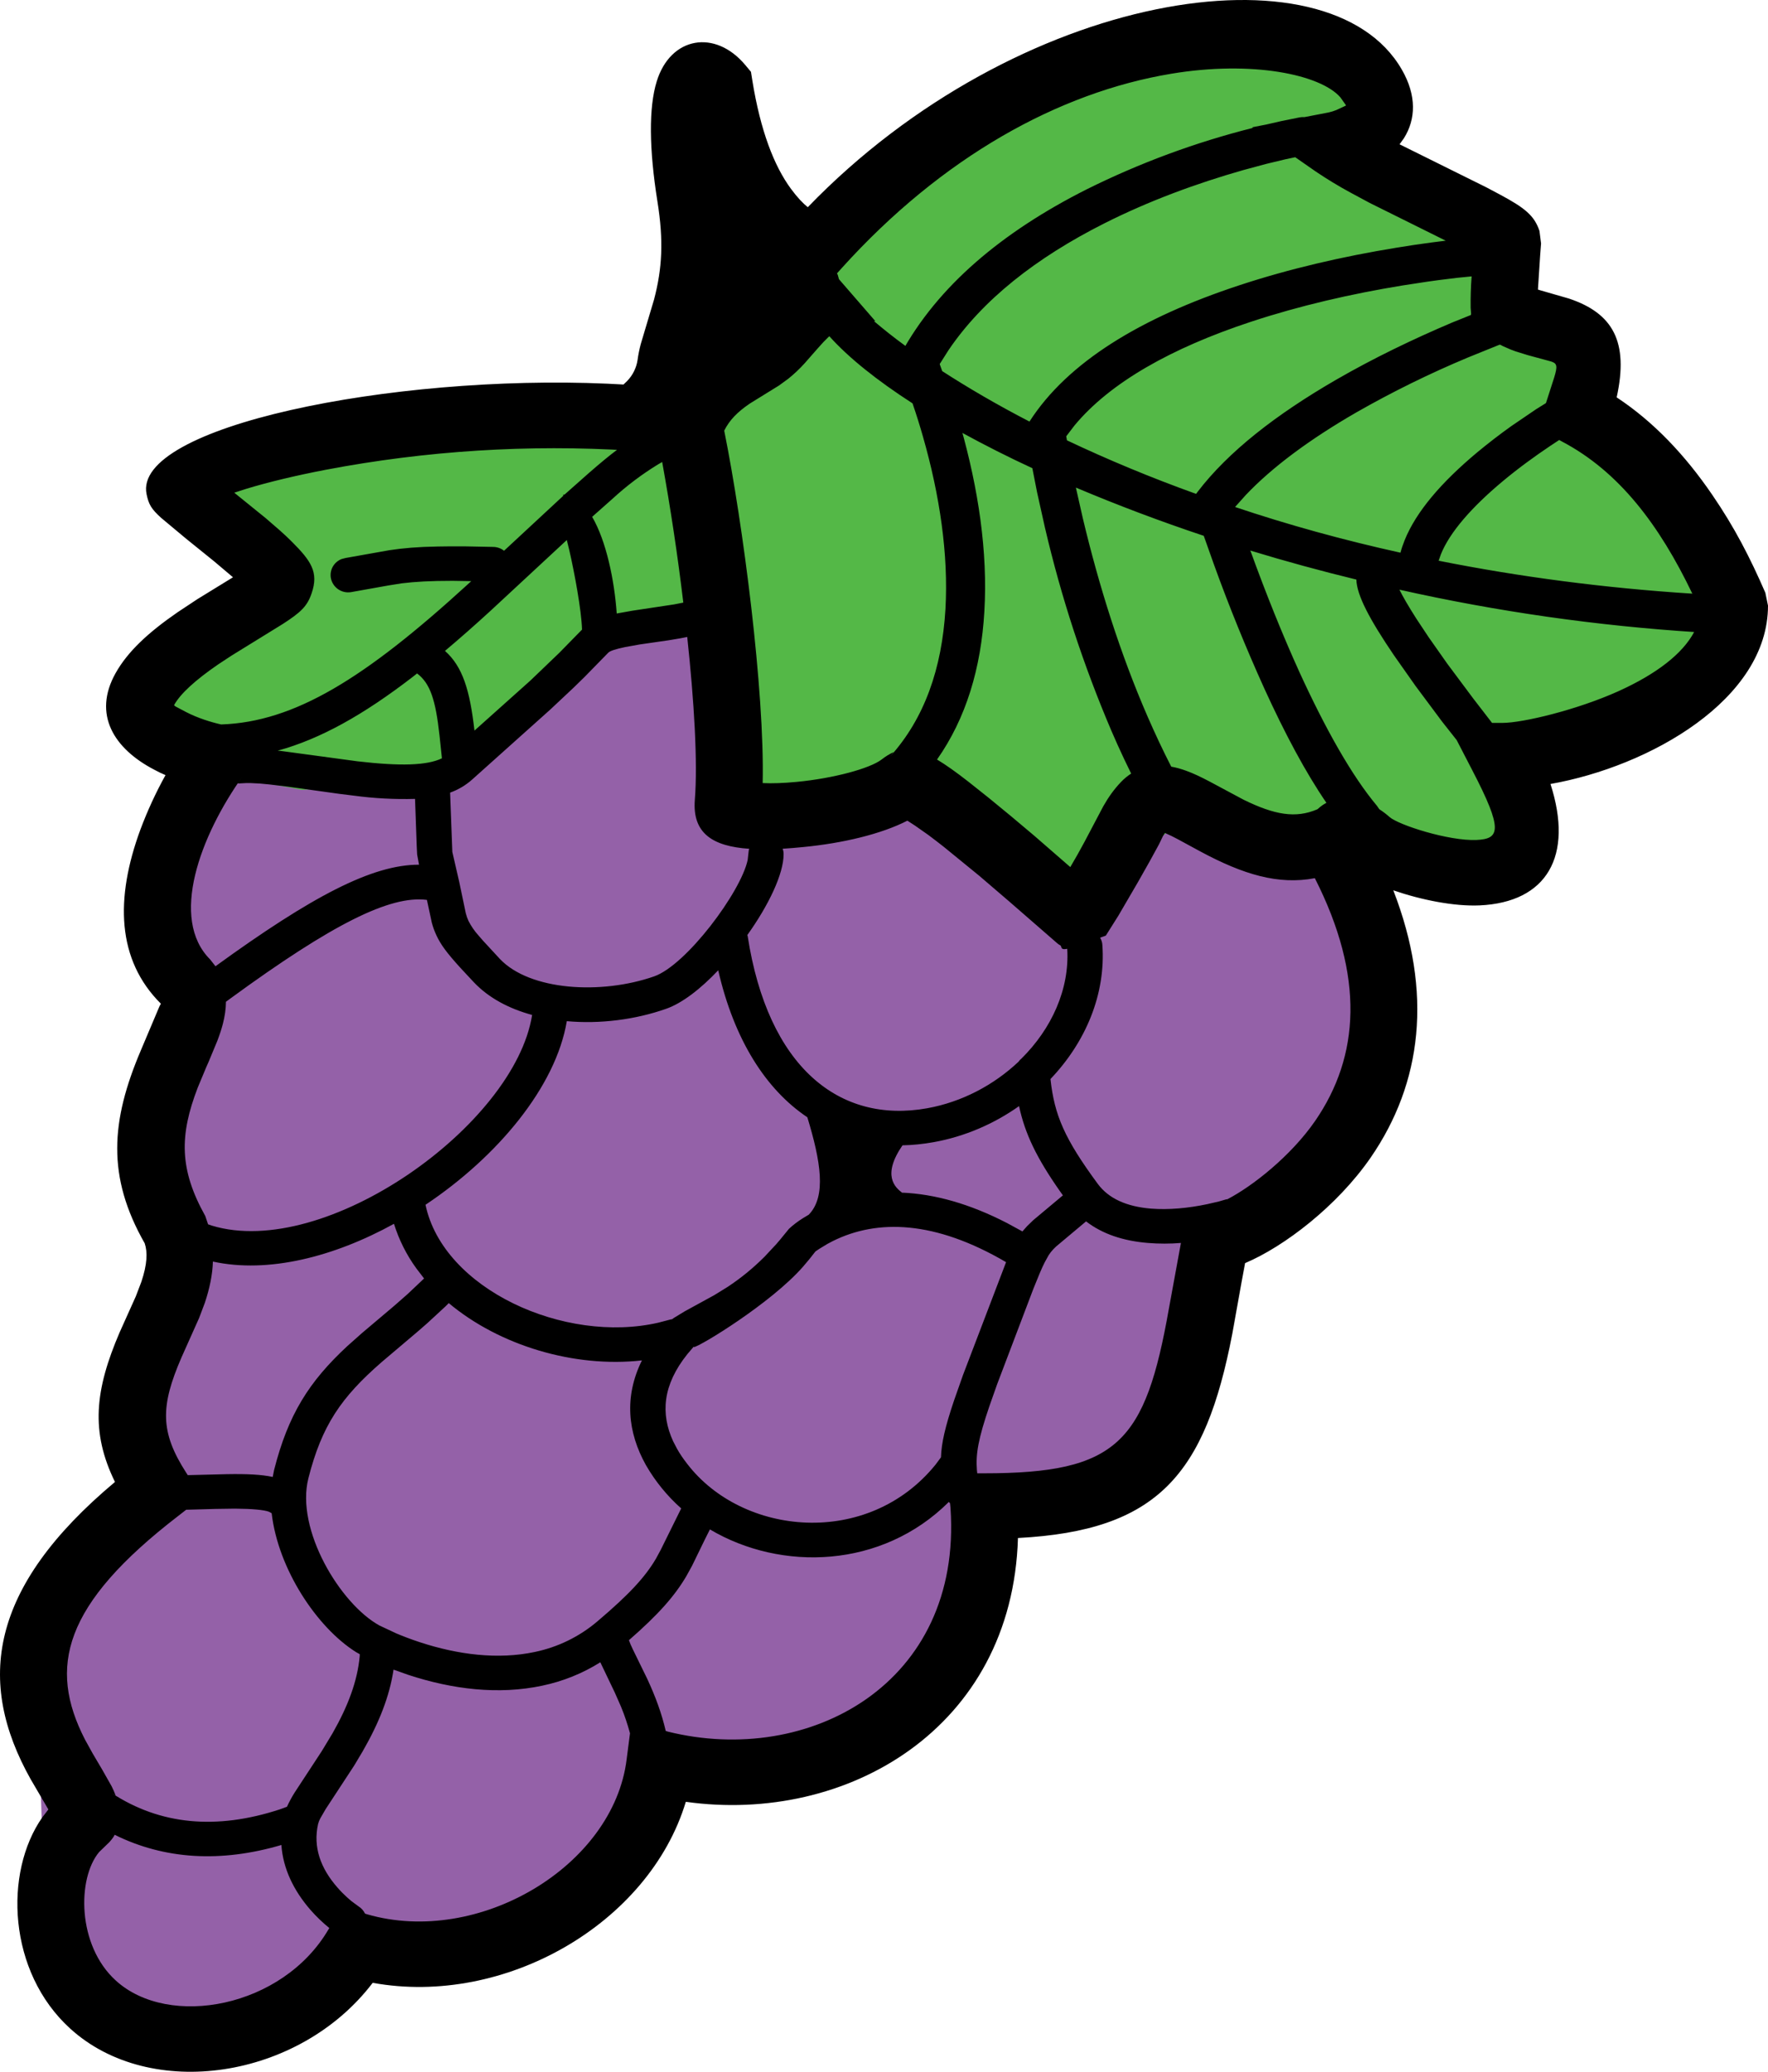
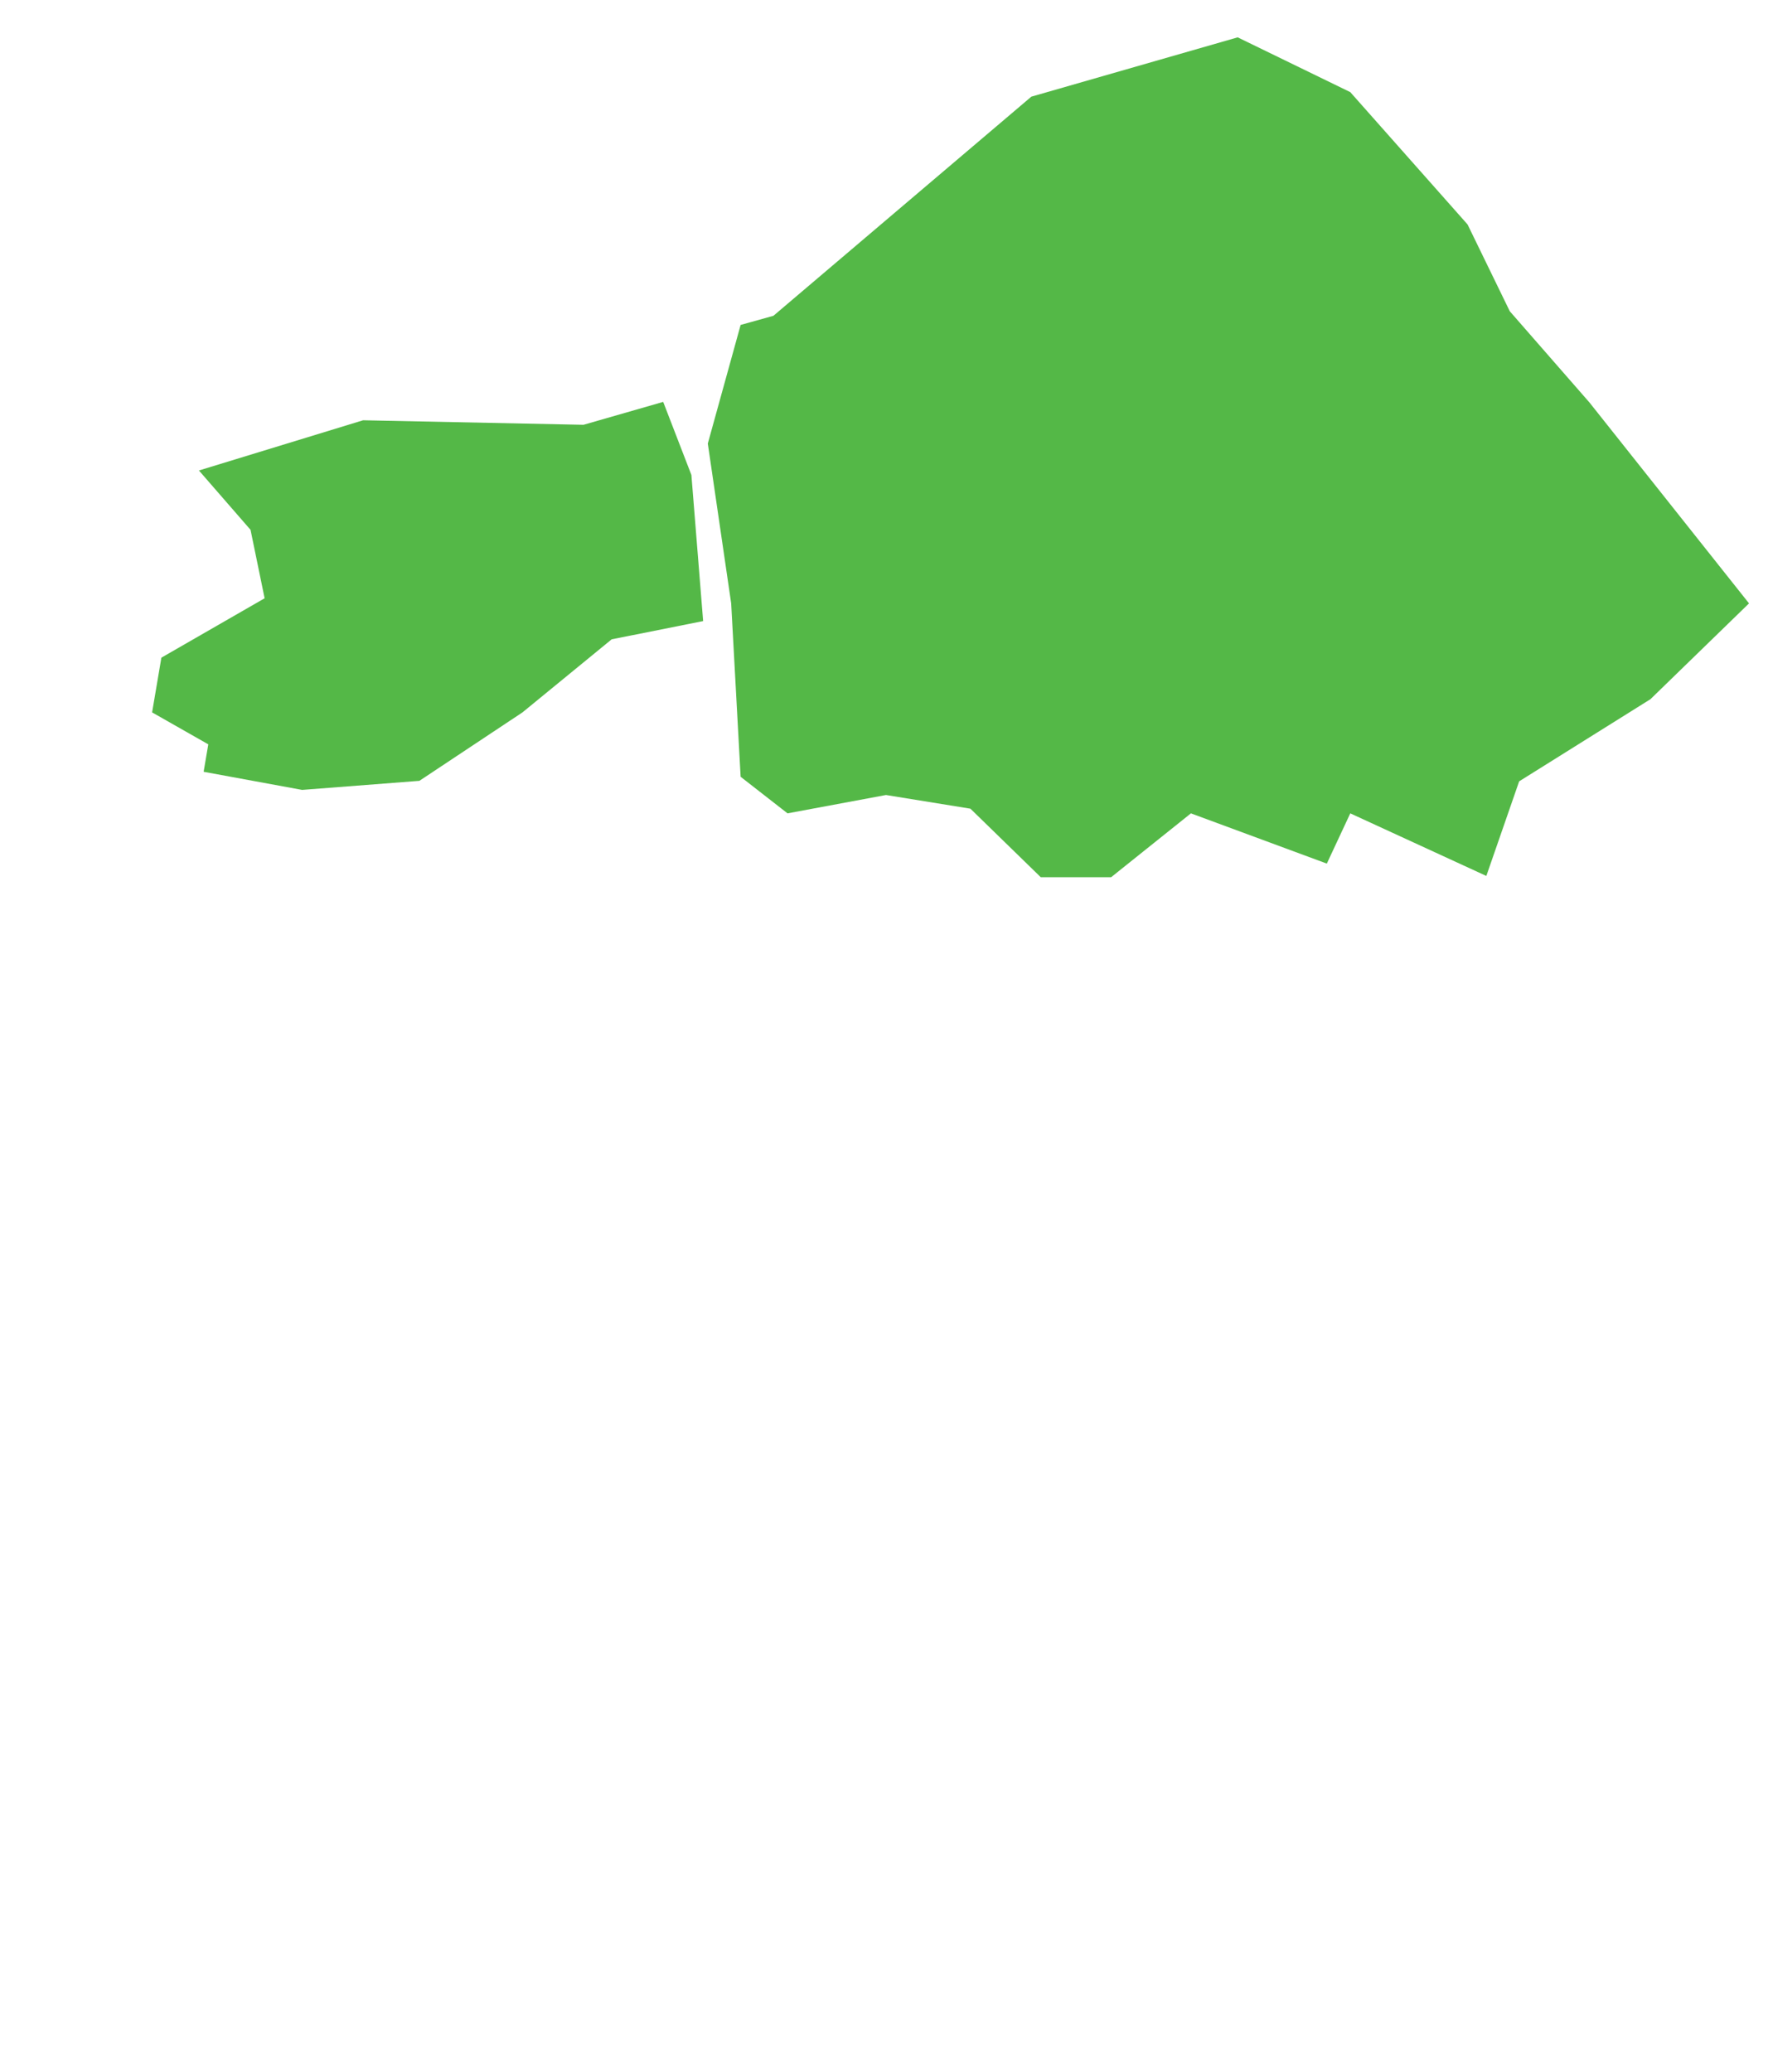
<svg xmlns="http://www.w3.org/2000/svg" width="64" height="75" viewBox="0 0 64 75" fill="none">
-   <path d="M24.558 22.298L21.981 22.944L16.639 25.738L12.25 27.411L8.055 27.504L6.718 29.088L6.051 34.762L5.478 38.668L5.288 41.924L5.384 45.459L4.621 50.577L4.715 54.202L1.758 57.833L1.377 62.019L1.569 67.602L2.617 72.063L7.1 73.65L11.775 71.598L15.782 70.669L22.365 66.763L23.696 63.971C27.669 63.779 30.532 63.067 32.283 61.832C34.036 60.599 35.181 58.489 35.719 55.506L41.251 51.876L42.868 48.809L44.495 44.623L48.212 41.366L49.549 36.435L48.978 31.228L44.588 26.858L24.558 22.298Z" fill="#9461A8" />
  <path d="M44.803 1.352L48.879 3.335L53.124 8.125L54.653 11.268L57.536 14.569L63.313 21.843L59.745 25.311L54.992 28.285L53.804 31.71L48.879 29.444L48.03 31.263L43.11 29.444L40.222 31.756H37.675L35.128 29.275L32.071 28.78L28.508 29.444L26.81 28.12L26.468 21.843L25.622 16.057L26.81 11.763L27.997 11.432L37.334 3.499L44.803 1.352ZM24.007 14.549L25.028 17.194L25.453 22.484L22.142 23.144L18.913 25.789L15.181 28.267L10.936 28.595L7.371 27.939L7.54 26.946L5.506 25.789L5.842 23.808L9.579 21.658L9.069 19.18L7.201 17.032L13.144 15.214L21.122 15.378L24.007 14.549Z" fill="#54B847" />
-   <path d="M50.744 2.519C51.29 3.464 51.249 4.325 50.82 5.005L50.663 5.224L53.797 6.778L54.302 7.046C55.196 7.526 55.543 7.804 55.727 8.36L55.785 8.814L55.752 9.244L55.672 10.482L55.767 10.512L56.791 10.807C58.383 11.338 58.967 12.366 58.522 14.385C59.848 15.259 60.993 16.464 61.984 17.916C62.787 19.089 63.346 20.175 63.904 21.458L64 21.923C64 25.319 59.719 27.746 56.126 28.381C56.97 31 55.992 32.665 53.562 32.776C52.637 32.817 51.441 32.577 50.436 32.23C51.876 35.937 51.474 39.206 49.62 41.901C48.409 43.657 46.489 45.127 45.071 45.726L44.945 46.406L44.606 48.295C43.626 53.371 41.923 55.412 36.849 55.677C36.647 62.571 30.648 66.043 24.826 65.227C23.494 69.637 18.274 72.649 13.491 71.78C10.832 75.276 5.438 76.075 2.542 73.437C0.278 71.381 0.134 67.786 1.531 65.79L1.751 65.504L1.112 64.413C-0.874 60.876 -0.397 57.466 4.162 53.648C3.272 51.832 3.434 50.319 4.331 48.232L4.917 46.928L5.119 46.398C5.326 45.777 5.349 45.34 5.238 45.009C3.861 42.591 4.007 40.587 5.102 38.016L5.759 36.462C5.775 36.418 5.798 36.376 5.827 36.338C4.225 34.747 4.164 32.526 5.081 30.035C5.335 29.355 5.639 28.695 5.991 28.06L5.789 27.969L5.592 27.868C4.121 27.105 3.348 25.862 4.184 24.369C4.619 23.593 5.354 22.906 6.426 22.166L7.148 21.688L8.434 20.898L7.747 20.317L6.729 19.495L5.837 18.75C5.476 18.424 5.382 18.26 5.306 17.891C4.796 15.446 14.168 13.546 21.988 13.89L22.57 13.92L22.709 13.786C22.908 13.578 23.038 13.313 23.08 13.028C23.105 12.839 23.143 12.652 23.196 12.452L23.677 10.84C23.97 9.719 24.028 8.726 23.798 7.291C23.494 5.384 23.482 3.883 23.773 2.946C24.27 1.329 25.885 1.048 26.977 2.352L27.184 2.6L27.234 2.915C27.527 4.729 28.02 6.005 28.632 6.836C28.862 7.149 29.069 7.362 29.241 7.501C36.816 -0.344 48.099 -2.089 50.744 2.519ZM4.151 66.421L4.116 66.487C4.069 66.558 4.017 66.624 3.959 66.687L3.588 67.046C2.792 67.998 2.787 70.423 4.194 71.699C6.112 73.447 10.234 72.684 11.891 69.845L11.921 69.797C11.676 69.597 11.448 69.378 11.239 69.14C10.633 68.442 10.246 67.652 10.186 66.79C7.997 67.434 5.961 67.318 4.151 66.421ZM21.731 60.176C21.086 60.581 20.374 60.867 19.628 61.023C18.047 61.359 16.384 61.159 14.772 60.629L14.246 60.442C14.1 61.414 13.721 62.367 13.134 63.39L12.824 63.91L11.788 65.492L11.598 65.82C11.562 65.886 11.534 65.955 11.515 66.027C11.325 66.866 11.606 67.634 12.212 68.326C12.328 68.46 12.447 68.579 12.558 68.68L12.717 68.819L12.98 69.013C13.081 69.076 13.162 69.167 13.213 69.274L13.289 69.299C17.324 70.466 22.201 67.561 22.683 63.696L22.805 62.746C22.718 62.422 22.611 62.103 22.484 61.793L22.261 61.285L21.731 60.176ZM8.508 54.614L7.813 54.624L6.739 54.654L6.461 54.871C2.277 58.09 1.736 60.361 3.075 62.971L3.358 63.483L3.694 64.052L4.043 64.668C4.098 64.779 4.146 64.891 4.187 64.997L4.05 64.916C5.794 66.058 7.826 66.255 10.125 65.502L10.388 65.406C10.469 65.228 10.562 65.056 10.666 64.891L11.646 63.395L12.035 62.751C12.604 61.753 12.937 60.856 13.021 59.959L13.023 59.883L12.889 59.808C11.472 58.918 10.067 56.801 9.834 54.78L9.733 54.725C9.554 54.659 9.137 54.619 8.508 54.614ZM34.345 54.373C31.929 56.781 28.285 56.9 25.698 55.366L25.518 55.725L25.054 56.678L24.849 57.051C24.422 57.779 23.838 58.441 22.767 59.376L22.825 59.527L22.906 59.704L23.426 60.768C23.73 61.422 23.952 62.026 24.099 62.662L24.184 62.688C29.284 63.951 34.835 60.957 34.408 54.601L34.39 54.416C34.374 54.403 34.359 54.389 34.345 54.373ZM16.245 47.174L16.116 47.302L15.464 47.904L15.108 48.214L13.819 49.306C12.346 50.587 11.649 51.605 11.164 53.512C10.691 55.371 12.313 58.059 13.733 58.843L14.34 59.128C14.56 59.221 14.845 59.333 15.181 59.444C16.591 59.909 18.037 60.083 19.356 59.803C20.191 59.63 20.97 59.251 21.62 58.699C22.795 57.703 23.356 57.084 23.742 56.43L23.916 56.109L24.659 54.606C24.152 54.156 23.721 53.627 23.383 53.04C22.721 51.857 22.587 50.564 23.237 49.248C20.786 49.523 18.082 48.712 16.245 47.174ZM30.153 44.925L29.951 45.031L29.655 45.211L29.518 45.304C29.375 45.492 29.225 45.676 29.069 45.855C27.906 47.184 25.314 48.755 25.122 48.765L25.112 48.75L24.884 49.018C23.98 50.145 23.912 51.183 24.366 52.173L24.505 52.441C24.619 52.643 24.712 52.779 24.872 52.987C26.873 55.604 31.414 56.046 33.865 53.022L34.062 52.757C34.08 52.234 34.213 51.653 34.539 50.688L34.86 49.776L36.419 45.691C33.842 44.18 31.762 44.127 30.153 44.925ZM14.259 44.304C12.096 45.496 9.711 46.108 7.707 45.67C7.692 46.15 7.588 46.641 7.416 47.161L7.209 47.709L6.57 49.139C5.801 50.913 5.794 51.837 6.736 53.307L6.797 53.401L8.212 53.366C8.937 53.353 9.468 53.378 9.872 53.467L9.923 53.211C10.431 51.216 11.179 50.021 12.576 48.727L13.107 48.255L14.264 47.277L14.764 46.838L15.351 46.282L15.072 45.918C14.715 45.427 14.441 44.881 14.261 44.301L14.259 44.304ZM39.315 44.215L38.229 45.125L38.127 45.226C38.065 45.291 38.01 45.362 37.961 45.438L37.817 45.698C37.764 45.804 37.706 45.928 37.64 46.085L37.41 46.648L36.096 50.109L35.816 50.902C35.411 52.09 35.318 52.633 35.363 53.214L35.376 53.335H35.618C40.467 53.335 41.458 52.214 42.315 47.363L42.744 45.021L42.749 44.996C42.352 45.028 41.953 45.028 41.556 44.996C40.677 44.925 39.914 44.678 39.315 44.215ZM25.999 35.126C25.367 35.793 24.697 36.316 24.111 36.52C22.999 36.912 21.718 37.076 20.518 36.967C20.119 39.342 18.016 41.868 15.403 43.614C16.043 46.673 20.44 48.659 23.826 47.883L24.212 47.782C24.25 47.77 24.289 47.762 24.328 47.757L24.387 47.714L24.781 47.474L25.86 46.883L26.342 46.585C26.815 46.272 27.252 45.918 27.679 45.491L28.099 45.041L28.235 44.882L28.561 44.483C28.717 44.339 28.886 44.211 29.066 44.099L29.276 43.973C29.925 43.306 29.706 42.028 29.225 40.446C27.724 39.441 26.575 37.642 25.999 35.126ZM36.889 40.042C35.98 40.686 34.921 41.146 33.794 41.348C33.412 41.416 33.036 41.454 32.669 41.462C31.929 42.54 32.379 42.983 32.69 43.2L32.664 43.175C33.824 43.225 35.09 43.571 36.455 44.276L37.011 44.579L37.18 44.387L37.402 44.172L38.476 43.273L38.368 43.121C37.524 41.916 37.104 41.045 36.889 40.042ZM8.361 36.131L8.179 36.265C8.177 36.523 8.139 36.788 8.068 37.063C8.018 37.255 7.954 37.45 7.871 37.67L7.55 38.443L7.474 38.614L7.158 39.372C6.494 41.098 6.486 42.328 7.431 44.021L7.532 44.321L7.664 44.367C11.777 45.62 18.635 40.734 19.262 36.742C18.428 36.515 17.695 36.129 17.157 35.563L16.662 35.032C16.169 34.489 15.954 34.196 15.798 33.86C15.728 33.712 15.673 33.558 15.631 33.4L15.454 32.577C14.125 32.405 12.035 33.448 8.361 36.131ZM42.17 30.154L42.095 30.273L41.953 30.568C41.774 30.902 41.498 31.402 41.19 31.938L40.488 33.142L40.03 33.87L39.823 33.946C39.868 34.022 39.899 34.108 39.904 34.199C40.035 36.005 39.287 37.74 38.026 39.062C38.17 40.38 38.539 41.227 39.74 42.859C40.134 43.392 40.786 43.68 41.663 43.753C42.304 43.803 43.009 43.738 43.704 43.591L44.119 43.495L44.389 43.417L44.429 43.414C45.332 42.947 46.729 41.851 47.608 40.577C49.218 38.238 49.405 35.353 47.596 31.791C46.274 32.041 45.008 31.66 43.447 30.821L42.646 30.386C42.491 30.302 42.332 30.224 42.17 30.154ZM32.846 29.709C31.906 30.192 30.514 30.525 29.076 30.664C28.828 30.689 28.58 30.709 28.331 30.725C28.355 30.788 28.367 30.855 28.366 30.922C28.366 31.642 27.818 32.779 27.052 33.85L27.065 33.888C27.798 38.632 30.383 40.691 33.562 40.12C34.825 39.893 35.98 39.276 36.872 38.433C36.898 38.391 36.933 38.354 36.973 38.324C38.064 37.245 38.721 35.813 38.633 34.348C38.499 34.373 38.451 34.358 38.426 34.31L38.398 34.234C38.307 34.178 38.307 34.178 38.272 34.148L36.536 32.637L35.449 31.705L34.165 30.657C33.98 30.511 33.794 30.368 33.605 30.227L33.124 29.889L32.846 29.709ZM24.877 23.058L24.637 23.106L24.202 23.179L23.156 23.33L22.633 23.424C22.269 23.5 22.077 23.565 22.016 23.631L21.157 24.51L20.753 24.904L19.919 25.687L17.096 28.216C16.862 28.426 16.589 28.588 16.293 28.694L16.374 30.841L16.624 31.927L16.861 33.059C16.885 33.155 16.917 33.248 16.958 33.337C17.056 33.529 17.179 33.708 17.324 33.868L17.488 34.057L18.095 34.714C19.181 35.861 21.759 36.017 23.679 35.346C24.844 34.939 26.82 32.291 27.065 31.132L27.105 30.778L27.123 30.727C25.807 30.639 25.059 30.172 25.152 28.959C25.261 27.602 25.127 25.382 24.877 23.058ZM8.616 28.343L8.803 28.075C7.232 30.273 6.133 33.264 7.608 34.734L7.8 34.979C11.292 32.445 13.478 31.298 15.168 31.303L15.1 30.932L15.085 30.629L15.024 28.921C14.281 28.941 13.538 28.902 12.801 28.802L12.275 28.737L10.39 28.474L9.756 28.398C9.531 28.372 9.305 28.355 9.079 28.348H8.902L8.621 28.363L8.616 28.343ZM34.835 15.671L34.774 15.438C35.416 17.697 35.76 19.98 35.633 22.13C35.515 24.189 34.969 26.003 33.92 27.496C34.239 27.686 34.61 27.951 35.06 28.302L35.788 28.881L36.594 29.543L37.44 30.255L38.744 31.389C38.928 31.076 39.098 30.778 39.255 30.482L39.937 29.189C40.131 28.848 40.326 28.575 40.576 28.312C40.688 28.194 40.813 28.09 40.95 28.002L41.167 28.439C40.841 27.807 40.531 27.15 40.237 26.468C39.219 24.084 38.412 21.616 37.824 19.091L37.541 17.82L37.37 16.949C36.511 16.552 35.665 16.125 34.835 15.671ZM45.258 19.93L45.284 19.991C45.824 21.481 46.421 22.972 47.052 24.361C48.008 26.445 48.953 28.108 49.847 29.174L49.928 29.293C50.054 29.376 50.181 29.469 50.302 29.578C50.63 29.866 52.45 30.452 53.45 30.407C54.297 30.369 54.416 30.04 53.301 27.895L52.73 26.791L52.202 26.122L51.237 24.826L50.453 23.712C49.582 22.428 49.114 21.549 49.099 20.981C47.809 20.667 46.528 20.317 45.258 19.93ZM38.946 17.651L39.201 18.778C39.783 21.218 40.551 23.659 41.536 25.927C41.812 26.559 42.097 27.168 42.398 27.754C42.577 27.784 42.762 27.837 42.946 27.905C43.204 27.999 43.467 28.123 43.805 28.302L45.008 28.946C46.145 29.507 46.903 29.628 47.672 29.303L47.704 29.285C47.797 29.197 47.902 29.122 48.015 29.063C47.267 27.971 46.517 26.569 45.766 24.922C45.103 23.456 44.496 21.964 43.949 20.45L43.575 19.397C42.01 18.875 40.466 18.293 38.946 17.651ZM30.021 12.172L29.978 12.212C29.87 12.313 29.751 12.44 29.615 12.596L29.124 13.155C28.943 13.355 28.746 13.541 28.536 13.71L28.2 13.955L27.138 14.612C26.689 14.92 26.41 15.203 26.216 15.59C26.898 18.975 27.681 25.005 27.608 28.348C27.944 28.365 28.371 28.35 28.839 28.305C30.173 28.178 31.489 27.82 31.912 27.496C32.047 27.389 32.194 27.298 32.351 27.226L32.225 27.383C33.46 26.013 34.097 24.207 34.224 22.052C34.337 20.074 34.019 17.934 33.412 15.812C33.297 15.406 33.17 15.002 33.033 14.602C31.745 13.771 30.719 12.95 30.021 12.172ZM15.098 24.379L14.928 24.513C13.157 25.877 11.598 26.751 10.052 27.175L10.178 27.186L12.957 27.562C14.486 27.739 15.464 27.713 15.997 27.451L15.909 26.617C15.767 25.331 15.573 24.74 15.098 24.379ZM20.518 19.549L17.769 22.1C17.19 22.631 16.639 23.116 16.108 23.563C16.748 24.134 17.008 24.983 17.175 26.448L19.199 24.637L20.245 23.634L21.069 22.792C21.046 22.08 20.801 20.761 20.609 19.922L20.518 19.549ZM11.788 17.007C10.694 17.217 9.711 17.454 8.927 17.692L8.48 17.836L9.615 18.755L10.14 19.21C10.297 19.349 10.433 19.478 10.557 19.602C11.265 20.309 11.543 20.716 11.28 21.479C11.123 21.946 10.891 22.166 10.234 22.59L8.379 23.735L7.881 24.063C7.065 24.626 6.532 25.111 6.304 25.521C6.304 25.536 6.314 25.551 6.375 25.586L6.729 25.773C7.156 25.996 7.651 26.147 8.005 26.226C10.663 26.137 13.21 24.556 16.92 21.165L17.059 21.037L16.389 21.026C15.58 21.026 15.032 21.057 14.544 21.117L14.067 21.193L12.705 21.436C12.539 21.463 12.369 21.423 12.233 21.326C12.096 21.228 12.003 21.081 11.975 20.915C11.953 20.775 11.979 20.631 12.05 20.508C12.121 20.385 12.232 20.29 12.364 20.238L12.508 20.2L14.1 19.917C14.602 19.842 15.12 19.796 15.838 19.784L16.293 19.778H16.806L17.86 19.799C18 19.802 18.136 19.85 18.246 19.938L20.389 17.949V17.906H20.434L21.331 17.111C21.728 16.765 22.049 16.499 22.335 16.285L22.825 16.312C19.131 16.081 15.423 16.315 11.788 17.007ZM50.658 21.347C50.785 21.605 50.997 21.969 51.277 22.406L51.714 23.065L52.389 24.025L53.337 25.296L54.011 26.17H54.383C55.128 26.17 57.097 25.695 58.59 25.02C59.972 24.394 60.91 23.664 61.327 22.878L61.428 22.886C57.803 22.655 54.202 22.141 50.658 21.347ZM23.97 16.724L23.81 16.818C23.229 17.175 22.683 17.587 22.181 18.048L21.435 18.71C21.941 19.574 22.239 20.988 22.325 22.209L22.891 22.108L24.402 21.88L24.735 21.815C24.531 20.11 24.276 18.413 23.97 16.724ZM56.442 15.928L56.131 16.133C55.535 16.532 54.941 16.967 54.388 17.429C53.269 18.364 52.477 19.273 52.159 20.066L52.078 20.299C54.994 20.88 58.067 21.287 61.261 21.491C60.068 19.003 58.608 17.07 56.543 15.984L56.442 15.928ZM54.297 12.475L54.229 12.5L53.137 12.942C51.749 13.522 50.398 14.187 49.092 14.933C47.439 15.888 46.077 16.888 45.102 17.914L44.708 18.354C46.615 18.995 48.614 19.549 50.696 20.008C50.734 19.859 50.785 19.71 50.845 19.561C51.267 18.51 52.192 17.447 53.471 16.378C53.867 16.05 54.282 15.729 54.704 15.428L55.606 14.814L55.962 14.592L56.258 13.672C56.387 13.253 56.369 13.159 56.149 13.086L55.295 12.854L54.865 12.72C54.808 12.7 54.75 12.679 54.694 12.657L54.416 12.536L54.297 12.475ZM53.271 10.007H53.258L52.75 10.057L52.071 10.141L51.674 10.196L50.777 10.333C48.907 10.638 47.037 11.07 45.296 11.644C42.398 12.599 40.182 13.852 38.898 15.4L38.597 15.794L38.623 15.941C40.101 16.641 41.66 17.29 43.297 17.879L43.356 17.8C44.462 16.353 46.191 15.004 48.374 13.743C49.713 12.97 51.146 12.278 52.579 11.671L53.243 11.404L53.253 11.363L53.236 11.141C53.231 10.763 53.243 10.384 53.271 10.007ZM46.886 5.692L46.537 5.765L45.842 5.932L45.018 6.154C43.3 6.642 41.579 7.278 39.98 8.084C37.503 9.332 35.565 10.858 34.335 12.677L34.016 13.18L34.107 13.435C35.035 14.034 36.099 14.658 37.266 15.261C38.648 13.107 41.301 11.502 44.846 10.333C46.666 9.731 48.606 9.284 50.547 8.968C50.999 8.893 51.431 8.829 51.836 8.776L52.334 8.713L49.582 7.346L48.879 6.968C48.448 6.734 48.029 6.48 47.623 6.205L46.886 5.692ZM42.395 2.67C38.325 3.347 34.1 5.684 30.469 9.706L30.299 9.896C30.308 9.913 30.317 9.931 30.325 9.949L30.37 10.108L31.684 11.623L31.641 11.629C31.967 11.906 32.346 12.21 32.776 12.523L32.611 12.811C33.938 10.36 36.278 8.397 39.333 6.856C41.256 5.899 43.276 5.152 45.359 4.628L45.324 4.608L45.834 4.509L46.37 4.386L47.047 4.249C47.105 4.239 47.163 4.235 47.222 4.239L48.088 4.072C48.186 4.051 48.281 4.021 48.374 3.984L48.7 3.832C48.725 3.822 48.725 3.815 48.712 3.795L48.52 3.524C47.8 2.698 45.332 2.18 42.395 2.67Z" fill="black" />
</svg>